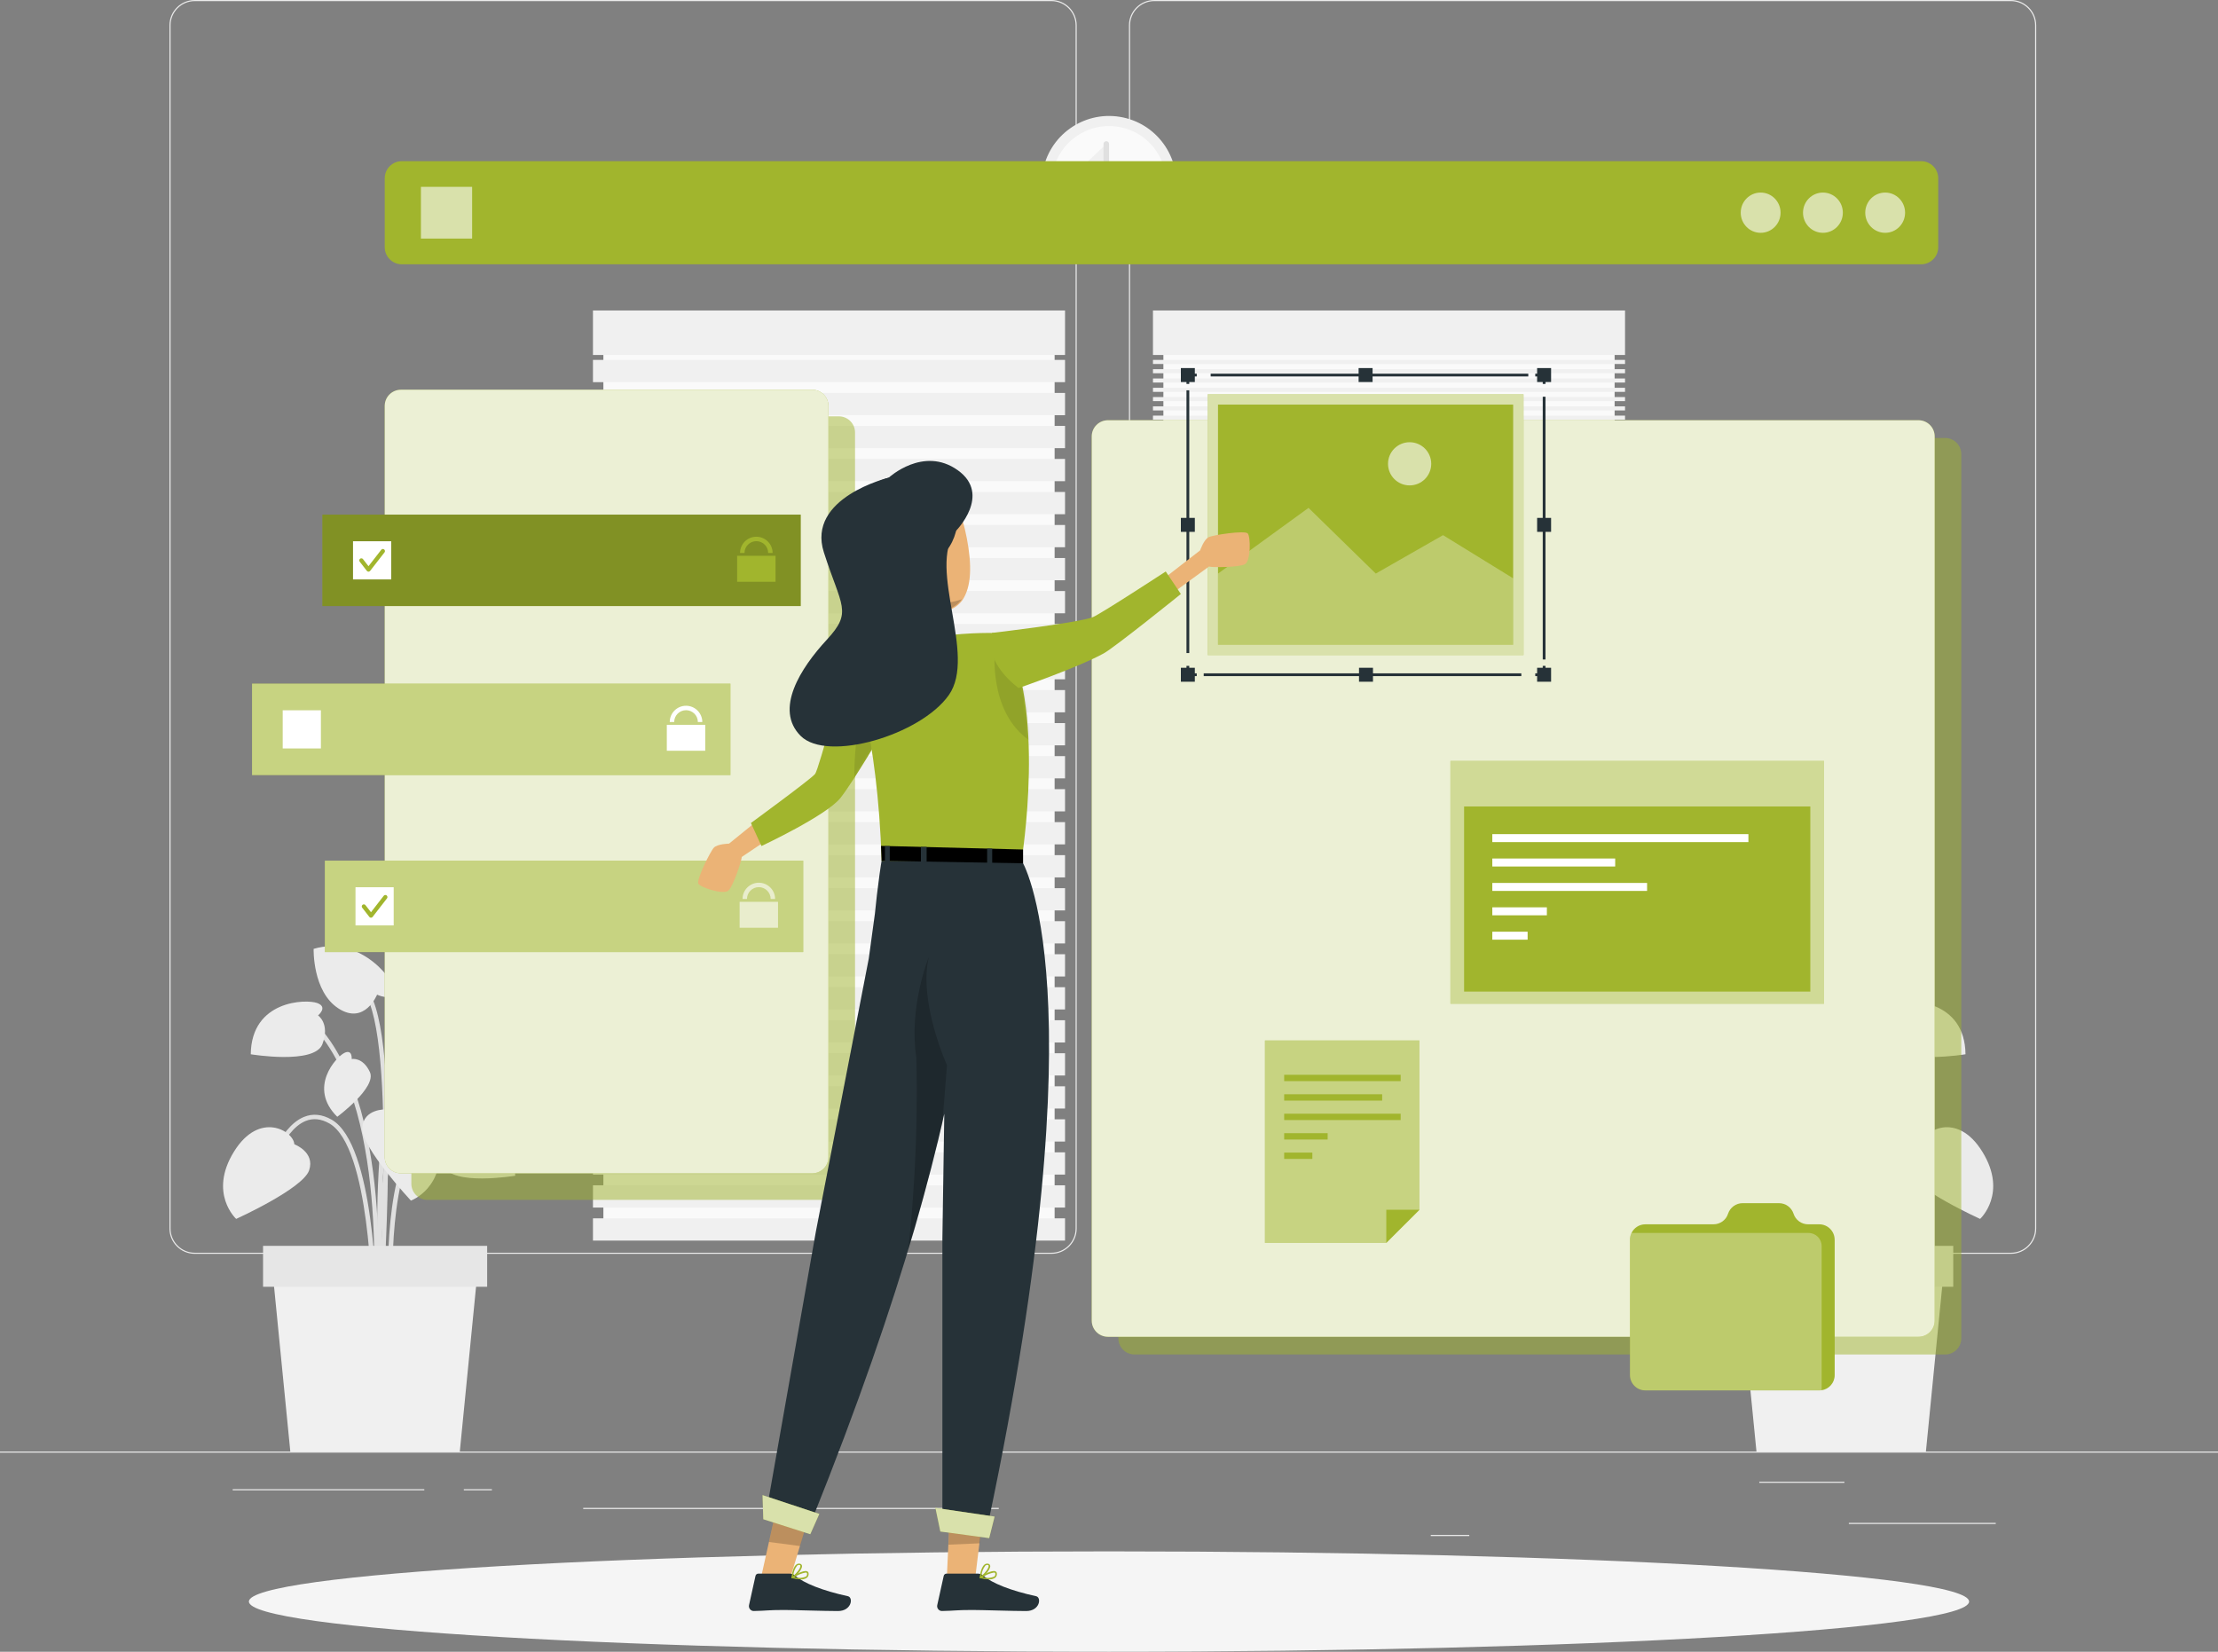
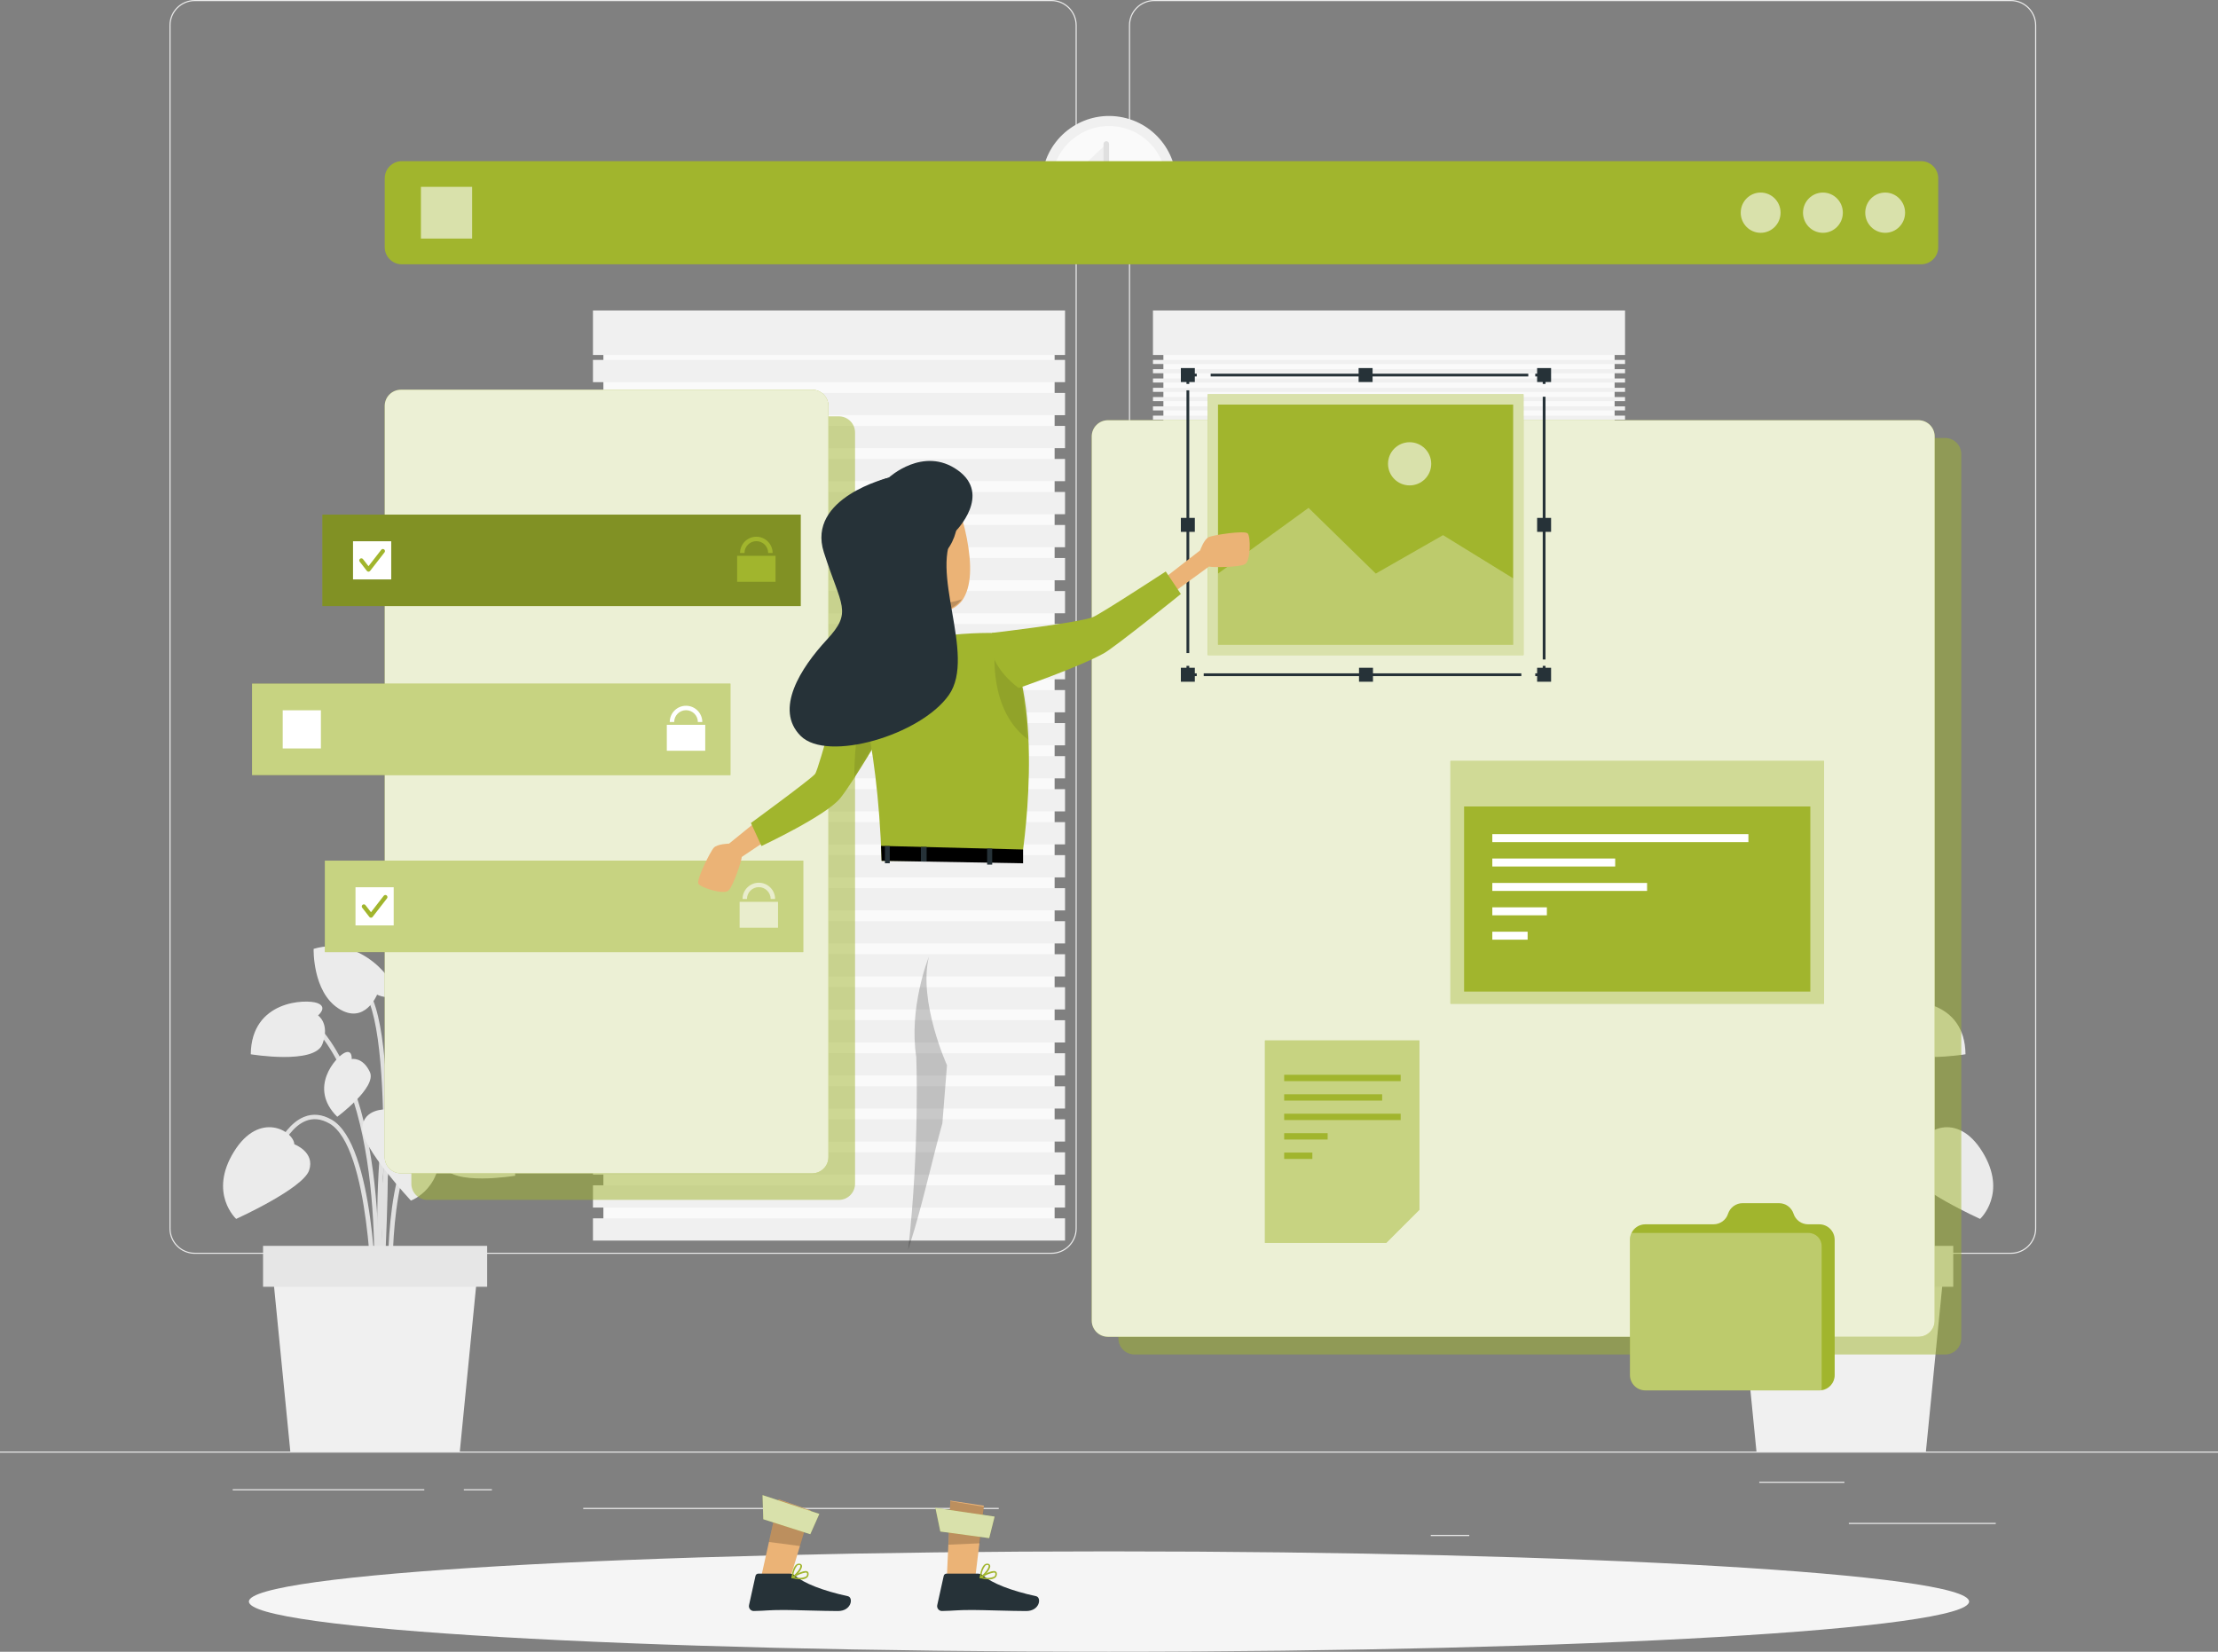
<svg xmlns="http://www.w3.org/2000/svg" width="799" height="595" viewBox="0 0 799 595" fill="none">
  <rect x="0" y="0" width="799" height="595" fill="#808080" stroke="none" />
  <g clip-path="url(#clip0_245_221)">
    <path d="M799 522.887H0V523.286H799V522.887Z" fill="#EBEBEB" />
    <path d="M718.94 548.58H666.015V548.979H718.94V548.58Z" fill="#EBEBEB" />
    <path d="M529.289 552.923H515.403V553.322H529.289V552.923Z" fill="#EBEBEB" />
    <path d="M664.417 533.761H633.751V534.16H664.417V533.761Z" fill="#EBEBEB" />
    <path d="M152.849 536.444H83.831V536.843H152.849V536.444Z" fill="#EBEBEB" />
    <path d="M177.202 536.444H167.087V536.843H177.202V536.444Z" fill="#EBEBEB" />
    <path d="M359.79 543.182H210.089V543.582H359.79V543.182Z" fill="#EBEBEB" />
    <path d="M378.742 451.667H70.168C65.135 451.667 61.044 447.579 61.044 442.549V9.118C61.044 4.088 65.135 0 70.168 0H378.742C383.776 0 387.867 4.088 387.867 9.118V442.549C387.867 447.579 383.776 451.667 378.742 451.667ZM70.168 0.399C65.358 0.399 61.443 4.311 61.443 9.118V442.549C61.443 447.356 65.358 451.268 70.168 451.268H378.742C383.552 451.268 387.467 447.356 387.467 442.549V9.118C387.467 4.311 383.552 0.399 378.742 0.399H70.168Z" fill="#EBEBEB" />
    <path d="M724.389 451.667H415.815C410.782 451.667 406.691 447.579 406.691 442.549V9.118C406.691 4.088 410.782 0 415.815 0H724.389C729.423 0 733.514 4.088 733.514 9.118V442.549C733.514 447.579 729.423 451.667 724.389 451.667ZM415.815 0.399C411.006 0.399 407.09 4.311 407.09 9.118V442.549C407.09 447.356 411.006 451.268 415.815 451.268H724.389C729.199 451.268 733.114 447.356 733.114 442.549V9.118C733.114 4.311 729.199 0.399 724.389 0.399H415.815Z" fill="#EBEBEB" />
    <path d="M136.437 464.474C136.453 463.835 138.579 401.111 148.79 391.195C158.713 381.55 170.123 390.844 170.602 391.243L171.625 390.013C171.497 389.901 158.633 379.41 147.687 390.061C137.013 400.425 134.935 461.823 134.855 464.426L136.453 464.474H136.437Z" fill="#E0E0E0" />
    <path d="M135.574 476.802C135.654 476.051 142.558 401.495 115.312 370.26L114.113 371.314C140.912 402.037 134.072 475.907 133.992 476.658L135.59 476.818L135.574 476.802Z" fill="#E0E0E0" />
    <path d="M136.581 468.913L138.179 468.801C138.115 467.955 132.842 384.041 152.833 365.677L151.746 364.496C131.196 383.386 136.357 465.416 136.581 468.897V468.913Z" fill="#E0E0E0" />
    <path d="M133.976 468.865H135.574C135.558 466.55 134.919 412.177 119.467 403.331C116.031 401.367 112.675 401.031 109.463 402.357C100.115 406.221 95.481 422.844 95.289 423.547L96.823 423.962C96.871 423.802 101.441 407.387 110.054 403.826C112.771 402.708 115.663 402.996 118.652 404.704C133.321 413.104 133.96 468.306 133.96 468.865H133.976Z" fill="#E0E0E0" />
    <path d="M139.985 468.913L141.583 468.817C141.551 468.386 139.25 425.862 150.739 410.868C153.52 407.243 156.54 405.503 159.736 405.726C167.263 406.253 173.575 417.255 173.639 417.367L175.029 416.585C174.757 416.106 168.237 404.72 159.848 404.129C156.093 403.858 152.593 405.806 149.461 409.894C137.62 425.351 139.873 467.125 139.985 468.897V468.913Z" fill="#E0E0E0" />
    <path d="M137.476 474.694C137.796 470.574 144.987 373.454 132.33 356.336L131.052 357.278C143.357 373.917 135.974 473.56 135.894 474.566L137.492 474.694H137.476Z" fill="#E0E0E0" />
    <path d="M106.011 412.193C106.011 412.193 113.602 414.988 111.349 421.599C109.096 428.21 85.078 439.084 85.078 439.084C85.078 439.084 75.01 429.87 84.263 414.892C93.499 399.914 105.82 407.483 106.027 412.209L106.011 412.193Z" fill="#EBEBEB" />
    <path d="M139.042 399.626C139.042 399.626 130.956 399.291 130.493 406.253C130.029 413.215 148.023 432.489 148.023 432.489C148.023 432.489 160.855 427.858 158.106 410.469C155.358 393.079 141.071 395.331 139.058 399.626H139.042Z" fill="#EBEBEB" />
    <path d="M145.881 366.284C145.881 366.284 140.496 365.709 140.928 362.42C141.359 359.13 161.893 350.683 174.006 364.352C174.006 364.352 166.256 377.67 155.038 377.845C143.82 378.021 145.881 366.284 145.881 366.284Z" fill="#EBEBEB" />
    <path d="M135.83 358.3C135.83 358.3 140.72 360.663 142.078 357.645C143.452 354.627 130.493 336.615 112.979 341.805C112.979 341.805 112.515 357.198 121.943 363.282C131.372 369.35 135.83 358.316 135.83 358.316V358.3Z" fill="#EBEBEB" />
    <path d="M161.366 409.543C161.366 409.543 157.643 406.541 161.654 405.071C165.665 403.602 185.384 404.018 185.592 423.531C185.592 423.531 162.644 427.347 159.8 419.906C156.956 412.481 161.366 409.527 161.366 409.527V409.543Z" fill="#EBEBEB" />
    <path d="M114.561 365.789C114.561 365.789 118.284 362.787 114.273 361.318C110.262 359.849 90.543 360.264 90.335 379.777C90.335 379.777 113.282 383.594 116.127 376.153C118.971 368.711 114.561 365.773 114.561 365.773V365.789Z" fill="#EBEBEB" />
    <path d="M126.69 381.502C126.69 381.502 127.009 377.845 124.069 379.282C121.113 380.72 110.837 391.786 121.496 402.293C121.496 402.293 135.83 391.69 133.241 386.165C130.653 380.64 126.69 381.502 126.69 381.502Z" fill="#EBEBEB" />
    <path d="M164.706 386.708C164.706 386.708 162.485 383.801 165.745 383.434C169.005 383.067 183.61 386.963 180.207 401.542C180.207 401.542 162.421 400.201 161.654 394.149C160.887 388.097 164.706 386.708 164.706 386.708Z" fill="#EBEBEB" />
    <path d="M104.589 522.95H165.633L172.216 456.17H98.005L104.589 522.95Z" fill="#F0F0F0" />
    <path d="M94.761 463.532H175.492V448.793H94.761V463.532Z" fill="#E6E6E6" />
    <path d="M661.924 464.474C661.908 463.835 659.782 401.111 649.571 391.195C639.648 381.55 628.238 390.844 627.759 391.243L626.736 390.013C626.864 389.901 639.728 379.41 650.674 390.061C661.348 400.425 663.426 461.823 663.506 464.426L661.908 464.474H661.924Z" fill="#E0E0E0" />
    <path d="M662.803 476.802C662.723 476.051 655.82 401.495 683.066 370.26L684.264 371.314C657.466 402.037 664.305 475.907 664.385 476.658L662.787 476.818L662.803 476.802Z" fill="#E0E0E0" />
    <path d="M661.796 468.913L660.198 468.801C660.262 467.955 665.535 384.041 645.544 365.677L646.631 364.496C667.181 383.386 662.02 465.416 661.796 468.897V468.913Z" fill="#E0E0E0" />
    <path d="M664.401 468.865H662.803C662.819 466.55 663.458 412.177 678.911 403.331C682.346 401.367 685.702 401.031 688.914 402.357C698.262 406.221 702.897 422.844 703.088 423.547L701.554 423.962C701.506 423.802 696.936 407.387 688.323 403.826C685.606 402.708 682.714 402.996 679.726 404.704C665.056 413.104 664.417 468.306 664.417 468.865H664.401Z" fill="#E0E0E0" />
    <path d="M658.376 468.913L656.778 468.817C656.81 468.386 659.111 425.862 647.622 410.868C644.841 407.243 641.821 405.503 638.625 405.726C631.098 406.253 624.786 417.255 624.722 417.367L623.332 416.585C623.604 416.106 630.124 404.72 638.513 404.129C642.268 403.858 645.768 405.806 648.9 409.894C660.741 425.351 658.488 467.125 658.376 468.897V468.913Z" fill="#E0E0E0" />
    <path d="M660.901 474.694C660.581 470.574 653.39 373.454 666.047 356.336L667.325 357.278C655.02 373.917 662.403 473.56 662.483 474.566L660.885 474.694H660.901Z" fill="#E0E0E0" />
    <path d="M692.366 412.193C692.366 412.193 684.775 414.988 687.028 421.599C689.282 428.21 713.299 439.084 713.299 439.084C713.299 439.084 723.367 429.87 714.114 414.892C704.878 399.914 692.557 407.483 692.35 412.209L692.366 412.193Z" fill="#EBEBEB" />
    <path d="M659.335 399.626C659.335 399.626 667.421 399.291 667.884 406.253C668.348 413.215 650.354 432.489 650.354 432.489C650.354 432.489 637.522 427.858 640.271 410.469C643.019 393.079 657.305 395.331 659.319 399.626H659.335Z" fill="#EBEBEB" />
    <path d="M652.495 366.284C652.495 366.284 657.881 365.709 657.449 362.42C657.018 359.13 636.483 350.683 624.371 364.352C624.371 364.352 632.121 377.67 643.339 377.845C654.557 378.021 652.495 366.284 652.495 366.284Z" fill="#EBEBEB" />
    <path d="M662.531 358.3C662.531 358.3 657.641 360.663 656.283 357.645C654.908 354.627 667.868 336.615 685.382 341.805C685.382 341.805 685.846 357.198 676.417 363.282C666.989 369.35 662.531 358.316 662.531 358.316V358.3Z" fill="#EBEBEB" />
    <path d="M637.011 409.543C637.011 409.543 640.734 406.541 636.723 405.071C632.712 403.602 612.993 404.018 612.785 423.531C612.785 423.531 635.732 427.347 638.577 419.906C641.421 412.481 637.011 409.527 637.011 409.527V409.543Z" fill="#EBEBEB" />
    <path d="M683.816 365.789C683.816 365.789 680.093 362.787 684.104 361.318C688.115 359.849 707.834 360.264 708.042 379.777C708.042 379.777 685.095 383.594 682.25 376.153C679.406 368.711 683.816 365.773 683.816 365.773V365.789Z" fill="#EBEBEB" />
    <path d="M671.672 381.502C671.672 381.502 671.352 377.845 674.292 379.282C677.249 380.72 687.524 391.786 676.865 402.293C676.865 402.293 662.531 391.69 665.12 386.165C667.709 380.64 671.672 381.502 671.672 381.502Z" fill="#EBEBEB" />
    <path d="M633.671 386.708C633.671 386.708 635.892 383.801 632.632 383.434C629.372 383.067 614.767 386.963 618.17 401.542C618.17 401.542 635.956 400.201 636.723 394.149C637.49 388.097 633.671 386.708 633.671 386.708Z" fill="#EBEBEB" />
    <path d="M693.772 522.95H632.744L626.16 456.17H700.371L693.772 522.95Z" fill="#F0F0F0" />
    <path d="M703.631 448.793H622.9V463.532H703.631V448.793Z" fill="#E6E6E6" />
    <path d="M379.909 116.282H217.36V442.901H379.909V116.282Z" fill="#FAFAFA" />
    <path d="M383.664 111.843H213.605V127.875H383.664V111.843Z" fill="#F0F0F0" />
    <path d="M383.664 129.648H213.605V137.664H383.664V129.648Z" fill="#F0F0F0" />
    <path d="M383.664 141.544H213.605V149.56H383.664V141.544Z" fill="#F0F0F0" />
    <path d="M383.664 153.425H213.605V161.441H383.664V153.425Z" fill="#F0F0F0" />
    <path d="M383.664 165.321H213.605V173.337H383.664V165.321Z" fill="#F0F0F0" />
    <path d="M383.664 177.218H213.605V185.234H383.664V177.218Z" fill="#F0F0F0" />
    <path d="M383.664 189.114H213.605V197.13H383.664V189.114Z" fill="#F0F0F0" />
    <path d="M383.664 201.011H213.605V209.027H383.664V201.011Z" fill="#F0F0F0" />
    <path d="M383.664 212.907H213.605V220.923H383.664V212.907Z" fill="#F0F0F0" />
    <path d="M383.664 224.788H213.605V232.804H383.664V224.788Z" fill="#F0F0F0" />
    <path d="M383.664 236.684H213.605V244.7H383.664V236.684Z" fill="#F0F0F0" />
    <path d="M383.664 248.581H213.605V256.597H383.664V248.581Z" fill="#F0F0F0" />
    <path d="M383.664 260.477H213.605V268.493H383.664V260.477Z" fill="#F0F0F0" />
    <path d="M383.664 272.374H213.605V280.39H383.664V272.374Z" fill="#F0F0F0" />
    <path d="M383.664 284.27H213.605V292.286H383.664V284.27Z" fill="#F0F0F0" />
    <path d="M383.664 296.151H213.605V304.167H383.664V296.151Z" fill="#F0F0F0" />
    <path d="M383.664 308.047H213.605V316.063H383.664V308.047Z" fill="#F0F0F0" />
    <path d="M383.664 319.944H213.605V327.96H383.664V319.944Z" fill="#F0F0F0" />
    <path d="M383.664 331.84H213.605V339.856H383.664V331.84Z" fill="#F0F0F0" />
    <path d="M383.664 343.737H213.605V351.753H383.664V343.737Z" fill="#F0F0F0" />
    <path d="M383.664 355.617H213.605V363.633H383.664V355.617Z" fill="#F0F0F0" />
    <path d="M383.664 367.514H213.605V375.53H383.664V367.514Z" fill="#F0F0F0" />
    <path d="M383.664 379.41H213.605V387.426H383.664V379.41Z" fill="#F0F0F0" />
    <path d="M383.664 391.307H213.605V399.323H383.664V391.307Z" fill="#F0F0F0" />
    <path d="M383.664 403.203H213.605V411.219H383.664V403.203Z" fill="#F0F0F0" />
    <path d="M383.664 415.1H213.605V423.116H383.664V415.1Z" fill="#F0F0F0" />
    <path d="M383.664 426.98H213.605V434.996H383.664V426.98Z" fill="#F0F0F0" />
    <path d="M383.664 438.877H213.605V446.893H383.664V438.877Z" fill="#F0F0F0" />
    <path d="M581.64 116.282H419.092V442.901H581.64V116.282Z" fill="#FAFAFA" />
    <path d="M585.395 111.843H415.336V127.875H585.395V111.843Z" fill="#F0F0F0" />
    <path d="M585.395 129.648H415.336V131.117H585.395V129.648Z" fill="#F0F0F0" />
    <path d="M585.395 132.985H415.336V134.454H585.395V132.985Z" fill="#F0F0F0" />
    <path d="M585.395 136.339H415.336V137.808H585.395V136.339Z" fill="#F0F0F0" />
    <path d="M585.395 139.692H415.336V141.161H585.395V139.692Z" fill="#F0F0F0" />
    <path d="M585.395 143.029H415.336V144.498H585.395V143.029Z" fill="#F0F0F0" />
    <path d="M585.395 146.383H415.336V147.852H585.395V146.383Z" fill="#F0F0F0" />
    <path d="M585.395 149.72H415.336V151.189H585.395V149.72Z" fill="#F0F0F0" />
    <path d="M585.395 153.073H415.336V154.543H585.395V153.073Z" fill="#F0F0F0" />
    <path d="M585.395 156.411H415.336V157.88H585.395V156.411Z" fill="#F0F0F0" />
    <path d="M585.395 159.764H415.336V161.233H585.395V159.764Z" fill="#F0F0F0" />
    <path d="M585.395 163.102H415.336V164.571H585.395V163.102Z" fill="#F0F0F0" />
    <path d="M585.395 166.455H415.336V167.924H585.395V166.455Z" fill="#F0F0F0" />
    <path d="M585.395 169.808H415.336V171.277H585.395V169.808Z" fill="#F0F0F0" />
    <path d="M585.395 173.146H415.336V174.615H585.395V173.146Z" fill="#F0F0F0" />
    <path d="M585.395 176.499H415.336V177.968H585.395V176.499Z" fill="#F0F0F0" />
    <path d="M585.395 179.837H415.336V181.306H585.395V179.837Z" fill="#F0F0F0" />
    <path d="M585.395 183.19H415.336V184.659H585.395V183.19Z" fill="#F0F0F0" />
    <path d="M585.395 186.527H415.336V187.996H585.395V186.527Z" fill="#F0F0F0" />
    <path d="M423.448 69.882C425.593 56.676 416.619 44.233 403.404 42.09C390.189 39.946 377.737 48.914 375.591 62.12C373.446 75.325 382.42 87.768 395.636 89.912C408.851 92.056 421.303 83.088 423.448 69.882Z" fill="#F0F0F0" />
    <path d="M419.868 69.301C421.692 58.072 414.061 47.49 402.823 45.668C391.585 43.845 380.996 51.471 379.172 62.7C377.348 73.93 384.979 84.511 396.217 86.334C407.455 88.157 418.044 80.531 419.868 69.301Z" fill="#FAFAFA" />
    <path d="M398.525 51.865V66.269L388.985 60.872" fill="#F0F0F0" />
    <path d="M398.525 51.865V66.269L388.985 60.872" stroke="#E0E0E0" stroke-width="2" stroke-linecap="round" stroke-linejoin="round" />
    <path d="M399.5 595C570.618 595 709.336 586.907 709.336 576.924C709.336 566.941 570.618 558.847 399.5 558.847C228.382 558.847 89.664 566.941 89.664 576.924C89.664 586.907 228.382 595 399.5 595Z" fill="#F5F5F5" />
    <path opacity="0.5" d="M700.691 157.768H408.704C405.483 157.768 402.872 160.378 402.872 163.597V482.103C402.872 485.322 405.483 487.932 408.704 487.932H700.691C703.912 487.932 706.524 485.322 706.524 482.103V163.597C706.524 160.378 703.912 157.768 700.691 157.768Z" fill="#A1B52D" />
    <path d="M691.103 151.381H399.116C395.895 151.381 393.284 153.99 393.284 157.209V475.716C393.284 478.935 395.895 481.544 399.116 481.544H691.103C694.324 481.544 696.936 478.935 696.936 475.716V157.209C696.936 153.99 694.324 151.381 691.103 151.381Z" fill="#A1B52D" />
    <path opacity="0.8" d="M691.103 151.381H399.116C395.895 151.381 393.284 153.99 393.284 157.209V475.716C393.284 478.935 395.895 481.544 399.116 481.544H691.103C694.324 481.544 696.936 478.935 696.936 475.716V157.209C696.936 153.99 694.324 151.381 691.103 151.381Z" fill="white" />
    <path opacity="0.5" d="M302.182 149.976H154.015C150.794 149.976 148.182 152.585 148.182 155.804V426.405C148.182 429.624 150.794 432.234 154.015 432.234H302.182C305.403 432.234 308.014 429.624 308.014 426.405V155.804C308.014 152.585 305.403 149.976 302.182 149.976Z" fill="#A1B52D" />
    <path d="M292.594 140.395H144.427C141.206 140.395 138.594 143.004 138.594 146.223V416.824C138.594 420.043 141.206 422.653 144.427 422.653H292.594C295.815 422.653 298.426 420.043 298.426 416.824V146.223C298.426 143.004 295.815 140.395 292.594 140.395Z" fill="#A1B52D" />
    <path opacity="0.8" d="M292.594 140.395H144.427C141.206 140.395 138.594 143.004 138.594 146.223V416.824C138.594 420.043 141.206 422.653 144.427 422.653H292.594C295.815 422.653 298.426 420.043 298.426 416.824V146.223C298.426 143.004 295.815 140.395 292.594 140.395Z" fill="white" />
    <path d="M692.062 58.061H144.747C141.349 58.061 138.594 60.814 138.594 64.209V89.056C138.594 92.451 141.349 95.204 144.747 95.204H692.062C695.46 95.204 698.214 92.451 698.214 89.056V64.209C698.214 60.814 695.46 58.061 692.062 58.061Z" fill="#A1B52D" />
    <path opacity="0.6" d="M641.421 76.617C641.421 80.625 638.209 83.866 634.246 83.866C630.283 83.866 627.071 80.625 627.071 76.617C627.071 72.609 630.283 69.367 634.246 69.367C638.209 69.367 641.421 72.609 641.421 76.617Z" fill="white" />
    <path opacity="0.6" d="M663.857 76.617C663.857 80.625 660.645 83.866 656.682 83.866C652.719 83.866 649.507 80.625 649.507 76.617C649.507 72.609 652.719 69.367 656.682 69.367C660.645 69.367 663.857 72.609 663.857 76.617Z" fill="white" />
    <path opacity="0.6" d="M686.277 76.617C686.277 80.625 683.065 83.866 679.102 83.866C675.139 83.866 671.927 80.625 671.927 76.617C671.927 72.609 675.139 69.367 679.102 69.367C683.065 69.367 686.277 72.609 686.277 76.617Z" fill="white" />
    <path opacity="0.6" d="M170.075 67.307H151.634V85.942H170.075V67.307Z" fill="white" />
    <path d="M288.455 185.378H116.127V218.321H288.455V185.378Z" fill="#A1B52D" />
    <path opacity="0.2" d="M288.455 185.378H116.127V218.321H288.455V185.378Z" fill="black" />
    <path d="M140.928 194.975H127.169V208.724H140.928V194.975Z" fill="white" />
    <path d="M130.173 201.873L132.746 205.179L137.923 198.52" stroke="#A1B52D" stroke-width="1.5" stroke-linecap="round" stroke-linejoin="round" />
    <path d="M279.378 209.57H265.54V200.228H279.378V209.57ZM272.459 193.346C269.215 193.346 266.594 195.981 266.594 199.206H268.192C268.192 196.859 270.11 194.943 272.459 194.943C274.808 194.943 276.726 196.859 276.726 199.206H278.324C278.324 195.965 275.687 193.346 272.459 193.346Z" fill="#A1B52D" />
    <path d="M263.127 246.265H90.798V279.208H263.127V246.265Z" fill="#A1B52D" />
    <path opacity="0.4" d="M263.127 246.265H90.798V279.208H263.127V246.265Z" fill="white" />
    <path d="M115.599 255.862H101.841V269.611H115.599V255.862Z" fill="white" />
    <path d="M254.05 261.1H240.211V270.442H254.05V261.1Z" fill="white" />
    <path d="M252.995 260.094H251.397C251.397 257.747 249.48 255.83 247.131 255.83C244.782 255.83 242.864 257.747 242.864 260.094H241.266C241.266 256.852 243.903 254.234 247.131 254.234C250.359 254.234 252.995 256.868 252.995 260.094Z" fill="white" />
    <path d="M289.35 310.027H117.021V342.97H289.35V310.027Z" fill="#A1B52D" />
    <path opacity="0.4" d="M289.35 310.027H117.021V342.97H289.35V310.027Z" fill="white" />
    <path d="M141.823 319.608H128.064V333.357H141.823V319.608Z" fill="white" />
    <path d="M131.068 326.523L133.641 329.828L138.818 323.153" stroke="#A1B52D" stroke-width="1.5" stroke-linecap="round" stroke-linejoin="round" />
    <g opacity="0.6">
      <path d="M280.273 324.862H266.435V334.203H280.273V324.862Z" fill="white" />
      <path d="M279.219 323.84H277.621C277.621 321.493 275.703 319.576 273.354 319.576C271.005 319.576 269.087 321.493 269.087 323.84H267.489C267.489 320.598 270.126 317.98 273.354 317.98C276.582 317.98 279.219 320.614 279.219 323.84Z" fill="white" />
    </g>
    <path d="M657.066 274.114H522.498V361.573H657.066V274.114Z" fill="#A1B52D" />
    <path opacity="0.5" d="M657.066 274.114H522.498V361.573H657.066V274.114Z" fill="white" />
    <path d="M652.144 290.514H527.42V357.198H652.144V290.514Z" fill="#A1B52D" />
    <path d="M629.836 300.478H537.583V303.352H629.836V300.478Z" fill="white" />
    <path d="M581.848 309.261H537.583V312.135H581.848V309.261Z" fill="white" />
    <path d="M593.337 318.059H537.583V320.934H593.337V318.059Z" fill="white" />
    <path d="M557.238 326.842H537.583V329.716H557.238V326.842Z" fill="white" />
    <path d="M550.303 335.625H537.583V338.499H550.303V335.625Z" fill="white" />
    <path d="M660.917 446.589V495.357C660.917 498.135 658.871 500.419 656.219 500.802C655.963 500.85 655.675 500.866 655.388 500.866H592.698C589.662 500.866 587.169 498.407 587.169 495.341V446.573C587.169 445.711 587.361 444.881 587.728 444.162C588.607 442.31 590.509 441.032 592.682 441.032H617.243C618.442 441.032 619.56 440.649 620.503 439.978C621.414 439.324 622.133 438.382 622.501 437.232C623.252 434.948 625.361 433.415 627.758 433.415H640.846C643.243 433.415 645.368 434.948 646.103 437.232C646.838 439.499 648.964 441.032 651.361 441.032H655.372C658.408 441.032 660.901 443.507 660.901 446.573L660.917 446.589Z" fill="#A1B52D" />
    <path opacity="0.3" d="M656.219 448.889V500.786C656.219 500.786 656.171 500.834 656.155 500.85H592.714C589.678 500.85 587.185 498.391 587.185 495.325V446.557C587.185 445.695 587.377 444.865 587.744 444.146H651.505C654.109 444.146 656.219 446.254 656.219 448.857V448.889Z" fill="white" />
    <path d="M511.312 374.811V435.795L499.391 447.707H455.67V374.811H511.312Z" fill="#A1B52D" />
    <path opacity="0.4" d="M511.312 374.811V435.795L499.391 447.707H455.67V374.811H511.312Z" fill="white" />
-     <path d="M511.312 435.795H499.391V447.707L511.312 435.795Z" fill="#A1B52D" />
    <path d="M504.568 387.171H462.605V389.454H504.568V387.171Z" fill="#A1B52D" />
    <path d="M497.905 394.181H462.605V396.464H497.905V394.181Z" fill="#A1B52D" />
    <path d="M504.568 401.191H462.605V403.475H504.568V401.191Z" fill="#A1B52D" />
    <path d="M478.265 408.201H462.605V410.485H478.265V408.201Z" fill="#A1B52D" />
    <path d="M472.752 415.195H462.605V417.479H472.752V415.195Z" fill="#A1B52D" />
    <path d="M548.817 142.039H435.056V235.966H548.817V142.039Z" fill="#A1B52D" />
    <path opacity="0.6" d="M435.056 142.039V235.966H548.817V142.039H435.056ZM545.094 232.261H438.763V145.744H545.094V232.261Z" fill="white" />
    <path opacity="0.3" d="M438.779 206.616L471.378 182.95L495.604 206.616L519.83 192.771L545.11 208.34V232.261H438.779V206.616Z" fill="white" />
    <path opacity="0.6" d="M515.579 167.078C515.579 171.373 512.095 174.854 507.796 174.854C503.498 174.854 500.014 171.373 500.014 167.078C500.014 162.782 503.498 159.301 507.796 159.301C512.095 159.301 515.579 162.782 515.579 167.078Z" fill="white" />
    <path d="M556.248 239.862V243.056H553.052" stroke="#263238" stroke-miterlimit="10" />
    <path d="M548.034 243.056H433.617" stroke="#263238" stroke-miterlimit="10" />
    <path d="M431.109 243.056H427.913V239.862" stroke="#263238" stroke-miterlimit="10" />
    <path d="M427.913 235.247V140.602" stroke="#263238" stroke-miterlimit="10" />
    <path d="M427.913 138.303V135.109H431.109" stroke="#263238" stroke-miterlimit="10" />
    <path d="M436.126 135.109H550.543" stroke="#263238" stroke-miterlimit="10" />
    <path d="M553.052 135.109H556.248V138.303" stroke="#263238" stroke-miterlimit="10" />
    <path d="M556.248 142.918V237.562" stroke="#263238" stroke-miterlimit="10" />
    <path d="M558.757 132.586H553.723V137.616H558.757V132.586Z" fill="#263238" />
    <path d="M558.757 240.549H553.723V245.579H558.757V240.549Z" fill="#263238" />
    <path d="M430.421 240.549H425.388V245.579H430.421V240.549Z" fill="#263238" />
    <path d="M430.421 132.586H425.388V137.616H430.421V132.586Z" fill="#263238" />
    <path d="M494.453 132.586H489.419V137.616H494.453V132.586Z" fill="#263238" />
    <path d="M494.597 240.549H489.563V245.579H494.597V240.549Z" fill="#263238" />
    <path d="M558.757 186.559H553.723V191.589H558.757V186.559Z" fill="#263238" />
    <path d="M430.421 186.559H425.388V191.589H430.421V186.559Z" fill="#263238" />
    <path d="M279.634 290.099L262.631 303.895C262.631 303.895 258.477 303.975 257.166 305.348C255.856 306.722 250.838 316.91 251.557 318.299C252.276 319.688 260.666 322.435 262.424 320.79C264.197 319.145 267.266 309.708 267.202 308.702L288.918 294.139L279.618 290.083L279.634 290.099Z" fill="#EBB376" />
    <path d="M270.51 296.47L274.313 304.758C274.313 304.758 297.692 293.819 302.757 287.448C304.052 285.803 305.841 283.184 307.775 280.198C310.955 275.264 314.55 269.324 317.043 265.156C318.897 262.042 320.143 259.918 320.143 259.918L306.912 239.064C304.02 241.283 295.167 276.925 293.585 278.841C292.003 280.757 270.51 296.47 270.51 296.47Z" fill="#A1B52D" />
    <mask id="mask0_245_221" style="mask-type:luminance" maskUnits="userSpaceOnUse" x="270" y="239" width="51" height="66">
      <path d="M270.51 296.47L274.313 304.758C274.313 304.758 297.692 293.819 302.757 287.448C304.052 285.803 305.841 283.184 307.775 280.198C310.955 275.264 314.55 269.324 317.043 265.156C318.897 262.042 320.143 259.918 320.143 259.918L306.912 239.064C304.02 241.283 295.167 276.925 293.585 278.841C292.003 280.757 270.51 296.47 270.51 296.47Z" fill="white" />
    </mask>
    <g mask="url(#mask0_245_221)">
      <path opacity="0.1" d="M307.775 280.198C310.955 275.264 314.55 269.324 317.043 265.156L310.891 249.986C310.891 249.986 307.551 267.392 307.775 280.198Z" fill="black" />
    </g>
    <path d="M415.56 211.262L432.323 198.264C432.323 198.264 433.681 194.336 435.391 193.506C437.101 192.675 448.351 191.03 449.453 192.132C450.556 193.234 450.604 202.065 448.495 203.23C446.385 204.412 436.462 204.444 435.519 204.077L417.222 217.442L415.576 211.246L415.56 211.262Z" fill="#EBB376" />
    <path d="M274.089 568.54L284.125 570.313L288.247 556.644L292.003 544.109L280.433 540.069L277.077 555.143L274.089 568.54Z" fill="#EBB376" />
    <path opacity="0.2" d="M277.013 555.462L288.199 556.931L291.971 544.236L280.417 540.132L277.013 555.462Z" fill="black" />
    <path d="M341.061 568.796H351.256L352.918 555.143L354.436 542.4L342.339 540.564L341.668 555.542L341.061 568.796Z" fill="#EBB376" />
    <path opacity="0.2" d="M341.668 556.436L352.918 555.941L354.436 542.799L342.34 540.755L341.668 556.436Z" fill="black" />
-     <path d="M276.071 544.492L292.562 547.398C309.197 505.976 321.038 471.388 329.396 442.693C333.902 427.204 337.466 413.439 340.166 401.223L339.479 446.318V548.053H356.114C396.847 354.835 367.988 309.915 367.988 309.915L319.249 301.772C317.395 309.037 315.989 320.918 315.174 329.11L312.968 345.254L293.92 443.571L276.087 544.476L276.071 544.492Z" fill="#263238" />
    <path d="M295.151 545.354L274.696 538.583L274.968 547.27L291.891 552.668L295.151 545.354Z" fill="#A1B52D" />
    <path opacity="0.6" d="M295.151 545.354L274.696 538.583L274.968 547.27L291.891 552.668L295.151 545.354Z" fill="white" />
    <path d="M358.288 546.312L336.97 543.182L338.744 551.694L356.338 554.073L358.288 546.312Z" fill="#A1B52D" />
    <path opacity="0.6" d="M358.288 546.312L336.97 543.182L338.744 551.694L356.338 554.073L358.288 546.312Z" fill="white" />
    <path opacity="0.2" d="M327.158 450.262C327.925 447.691 328.74 445.168 329.476 442.677C333.55 428.625 336.283 415.978 339.479 404.64V404.608L341.141 383.722C341.141 383.722 330.722 360.775 334.621 344.631C334.254 345.541 327.366 363.138 330.067 380.72C330.067 380.72 331.377 412.449 327.158 450.278V450.262Z" fill="black" />
    <path d="M325.752 218.097C325.88 218.193 326.04 218.273 326.184 218.336C328.165 219.39 330.387 220.349 332.816 220.572C339.607 221.243 344.002 219.742 346.558 216.372C350.09 211.358 350.09 203.294 348.268 193.809C347.437 189.45 346.319 185.713 344.721 182.903C344.705 182.871 344.689 182.759 344.673 182.743C344.593 182.631 344.529 182.471 344.449 182.36C342.1 178.447 338.744 176.148 333.806 175.637C332.096 175.461 330.195 175.493 328.069 175.733C309.373 177.968 310.044 209.298 325.736 218.097H325.752Z" fill="#EBB376" />
    <path opacity="0.2" d="M326.184 218.336C328.165 219.39 330.355 220.077 332.784 220.317C339.575 220.987 343.954 219.279 346.494 215.861C343.346 216.995 339.016 217.841 334.525 216.436C331.697 215.558 328.805 216.58 326.184 218.336Z" fill="black" />
    <path d="M324.778 233.602C323.1 238.824 329.795 241.666 329.795 241.666C341.573 237.946 344.257 232.149 344.257 232.149C335.308 226.305 339.399 212.684 339.399 212.684L337.386 213.434L323.659 214.744C323.659 214.744 326.695 222.281 327.031 223.957C327.031 223.957 327.031 223.989 327.031 224.005C328.725 232.788 324.762 233.602 324.762 233.602H324.778Z" fill="#EBB376" />
    <path d="M344.737 182.791C344.737 182.791 347.469 195.741 335.788 202.975C335.788 202.975 332.224 217.251 324.41 218.464C313.751 220.109 302.358 206.137 304.036 190.168C306.225 169.473 336.459 163.868 344.721 182.791H344.737Z" fill="#263238" />
    <path d="M341.589 198.392C341.317 196.348 339.224 193.138 336.123 194.017C332.895 194.927 332.128 203.262 340.438 204.013C341.637 204.125 342.148 202.655 341.589 198.392Z" fill="#EBB376" />
    <path d="M352.327 566.864H340.965C340.486 566.864 340.054 567.199 339.959 567.678L337.625 578.217C337.434 579.159 338.025 580.086 338.968 580.293C339.096 580.325 339.223 580.325 339.351 580.325C344.001 580.245 344.385 579.958 350.218 579.958C353.813 579.958 364.68 580.341 369.649 580.341C374.619 580.341 375.274 575.439 373.229 574.992C364.104 573.011 357.233 570.249 354.309 567.63C353.765 567.135 353.062 566.864 352.327 566.88V566.864Z" fill="#263238" />
    <path d="M353.142 568.508C353.03 568.476 352.95 568.381 352.934 568.269C352.918 568.157 352.966 568.045 353.062 567.997C353.478 567.726 357.313 565.379 358.623 566.049C358.927 566.193 359.119 566.496 359.103 566.832C359.183 567.407 358.959 567.966 358.511 568.333C357.84 568.78 357.041 569.003 356.242 568.94C355.188 568.908 354.149 568.764 353.142 568.508ZM353.957 568.109C355.331 568.572 356.85 568.492 358.176 567.902C358.464 567.646 358.607 567.263 358.559 566.896C358.559 566.672 358.448 566.56 358.384 566.56C358.272 566.496 358.144 566.48 358.016 566.48C356.578 566.752 355.204 567.311 353.957 568.109Z" fill="#A1B52D" />
    <path d="M353.062 568.572C352.982 568.508 352.918 568.413 352.934 568.317C352.934 568.157 353.238 564.756 354.612 563.638C354.932 563.351 355.379 563.223 355.795 563.271C356.226 563.271 356.61 563.574 356.706 564.005C356.945 565.251 354.58 567.854 353.366 568.524H353.238C353.238 568.524 353.142 568.572 353.094 568.572H353.062ZM354.964 563.973C354.133 565.043 353.637 566.321 353.558 567.678C354.772 566.768 356.29 564.788 356.13 564.021C356.13 563.941 356.082 563.734 355.731 563.734H355.603C355.363 563.734 355.14 563.814 354.964 563.973Z" fill="#A1B52D" />
    <path d="M284.524 566.864H273.162C272.683 566.864 272.251 567.199 272.155 567.678L269.822 578.217C269.631 579.159 270.222 580.086 271.165 580.293C271.293 580.325 271.42 580.325 271.548 580.325C276.198 580.245 276.582 579.958 282.415 579.958C286.01 579.958 296.877 580.341 301.846 580.341C306.816 580.341 307.471 575.439 305.426 574.992C296.301 573.011 289.43 570.249 286.506 567.63C285.962 567.135 285.259 566.864 284.524 566.88V566.864Z" fill="#263238" />
    <path d="M285.323 568.508C285.211 568.476 285.131 568.381 285.115 568.269C285.099 568.157 285.147 568.045 285.243 567.997C285.658 567.726 289.494 565.379 290.804 566.049C291.108 566.193 291.299 566.496 291.283 566.832C291.363 567.407 291.14 567.966 290.692 568.333C290.021 568.78 289.222 569.003 288.423 568.94C287.368 568.908 286.33 568.764 285.323 568.508ZM286.138 568.109C287.512 568.572 289.03 568.492 290.357 567.902C290.644 567.646 290.788 567.263 290.74 566.896C290.74 566.672 290.628 566.56 290.564 566.56C290.452 566.496 290.325 566.48 290.197 566.48C288.759 566.752 287.384 567.311 286.138 568.109Z" fill="#A1B52D" />
    <path d="M285.259 568.572C285.179 568.508 285.115 568.413 285.131 568.317C285.131 568.157 285.435 564.756 286.809 563.638C287.129 563.351 287.576 563.223 287.992 563.271C288.423 563.271 288.807 563.574 288.902 564.005C289.142 565.251 286.777 567.854 285.563 568.524H285.435C285.435 568.524 285.339 568.572 285.291 568.572H285.259ZM287.161 563.973C286.33 565.043 285.834 566.321 285.754 567.678C286.969 566.768 288.487 564.788 288.327 564.021C288.327 563.941 288.279 563.734 287.928 563.734H287.8C287.56 563.734 287.336 563.814 287.161 563.973Z" fill="#A1B52D" />
    <path d="M367.972 310.091C367.972 310.091 377.272 253.483 361.292 228.109C361.292 228.109 329.38 226.129 306.928 239.079C306.928 239.079 316.212 264.278 317.587 310.091H367.972Z" fill="#A1B52D" />
    <mask id="mask1_245_221" style="mask-type:luminance" maskUnits="userSpaceOnUse" x="306" y="228" width="65" height="83">
      <path d="M367.972 310.091C367.972 310.091 377.272 253.483 361.292 228.109C361.292 228.109 329.38 226.129 306.928 239.079C306.928 239.079 316.212 264.278 317.587 310.091H367.972Z" fill="white" />
    </mask>
    <g mask="url(#mask1_245_221)">
      <path opacity="0.1" d="M370.88 266.769C371.567 259.088 369.346 251.695 368.962 245.179C363.098 240.293 358.464 233.219 358.464 233.219C358.464 233.219 355.555 256.15 370.88 266.769Z" fill="black" />
    </g>
    <path d="M357.329 227.997C357.329 227.997 388.953 224.293 393.715 222.297C396.688 221.051 419.939 205.865 419.939 205.865L425.388 213.977C425.388 213.977 401.609 233.171 397.582 235.375C388.154 240.549 366.965 247.846 366.965 247.846C366.965 247.846 354.165 238.952 357.329 227.981V227.997Z" fill="#A1B52D" />
    <path d="M344.257 191.35C344.257 191.35 357.409 178.208 345.008 169.377C332.608 160.531 320.143 172.076 320.143 172.076C320.143 172.076 290.468 179.23 296.78 198.951C303.093 218.656 307.215 220.333 297.835 230.457C288.455 240.581 278.835 255.543 288.439 265.108C298.043 274.673 331.617 264.837 341.796 250.385C351.991 235.934 333.982 204.923 344.241 191.366L344.257 191.35Z" fill="#263238" />
    <path d="M317.587 310.091L317.379 304.71L368.547 306.019V310.985L317.587 310.091Z" fill="black" />
    <path d="M333.806 305.077H331.745V310.363H333.806V305.077Z" fill="#263238" />
    <path d="M357.425 305.684H355.603V311.464H357.425V305.684Z" fill="#263238" />
    <path d="M320.527 304.79H318.785V310.969H320.527V304.79Z" fill="#263238" />
  </g>
  <defs>
    <clipPath id="clip0_245_221">
      <rect width="799" height="595" fill="white" />
    </clipPath>
  </defs>
</svg>